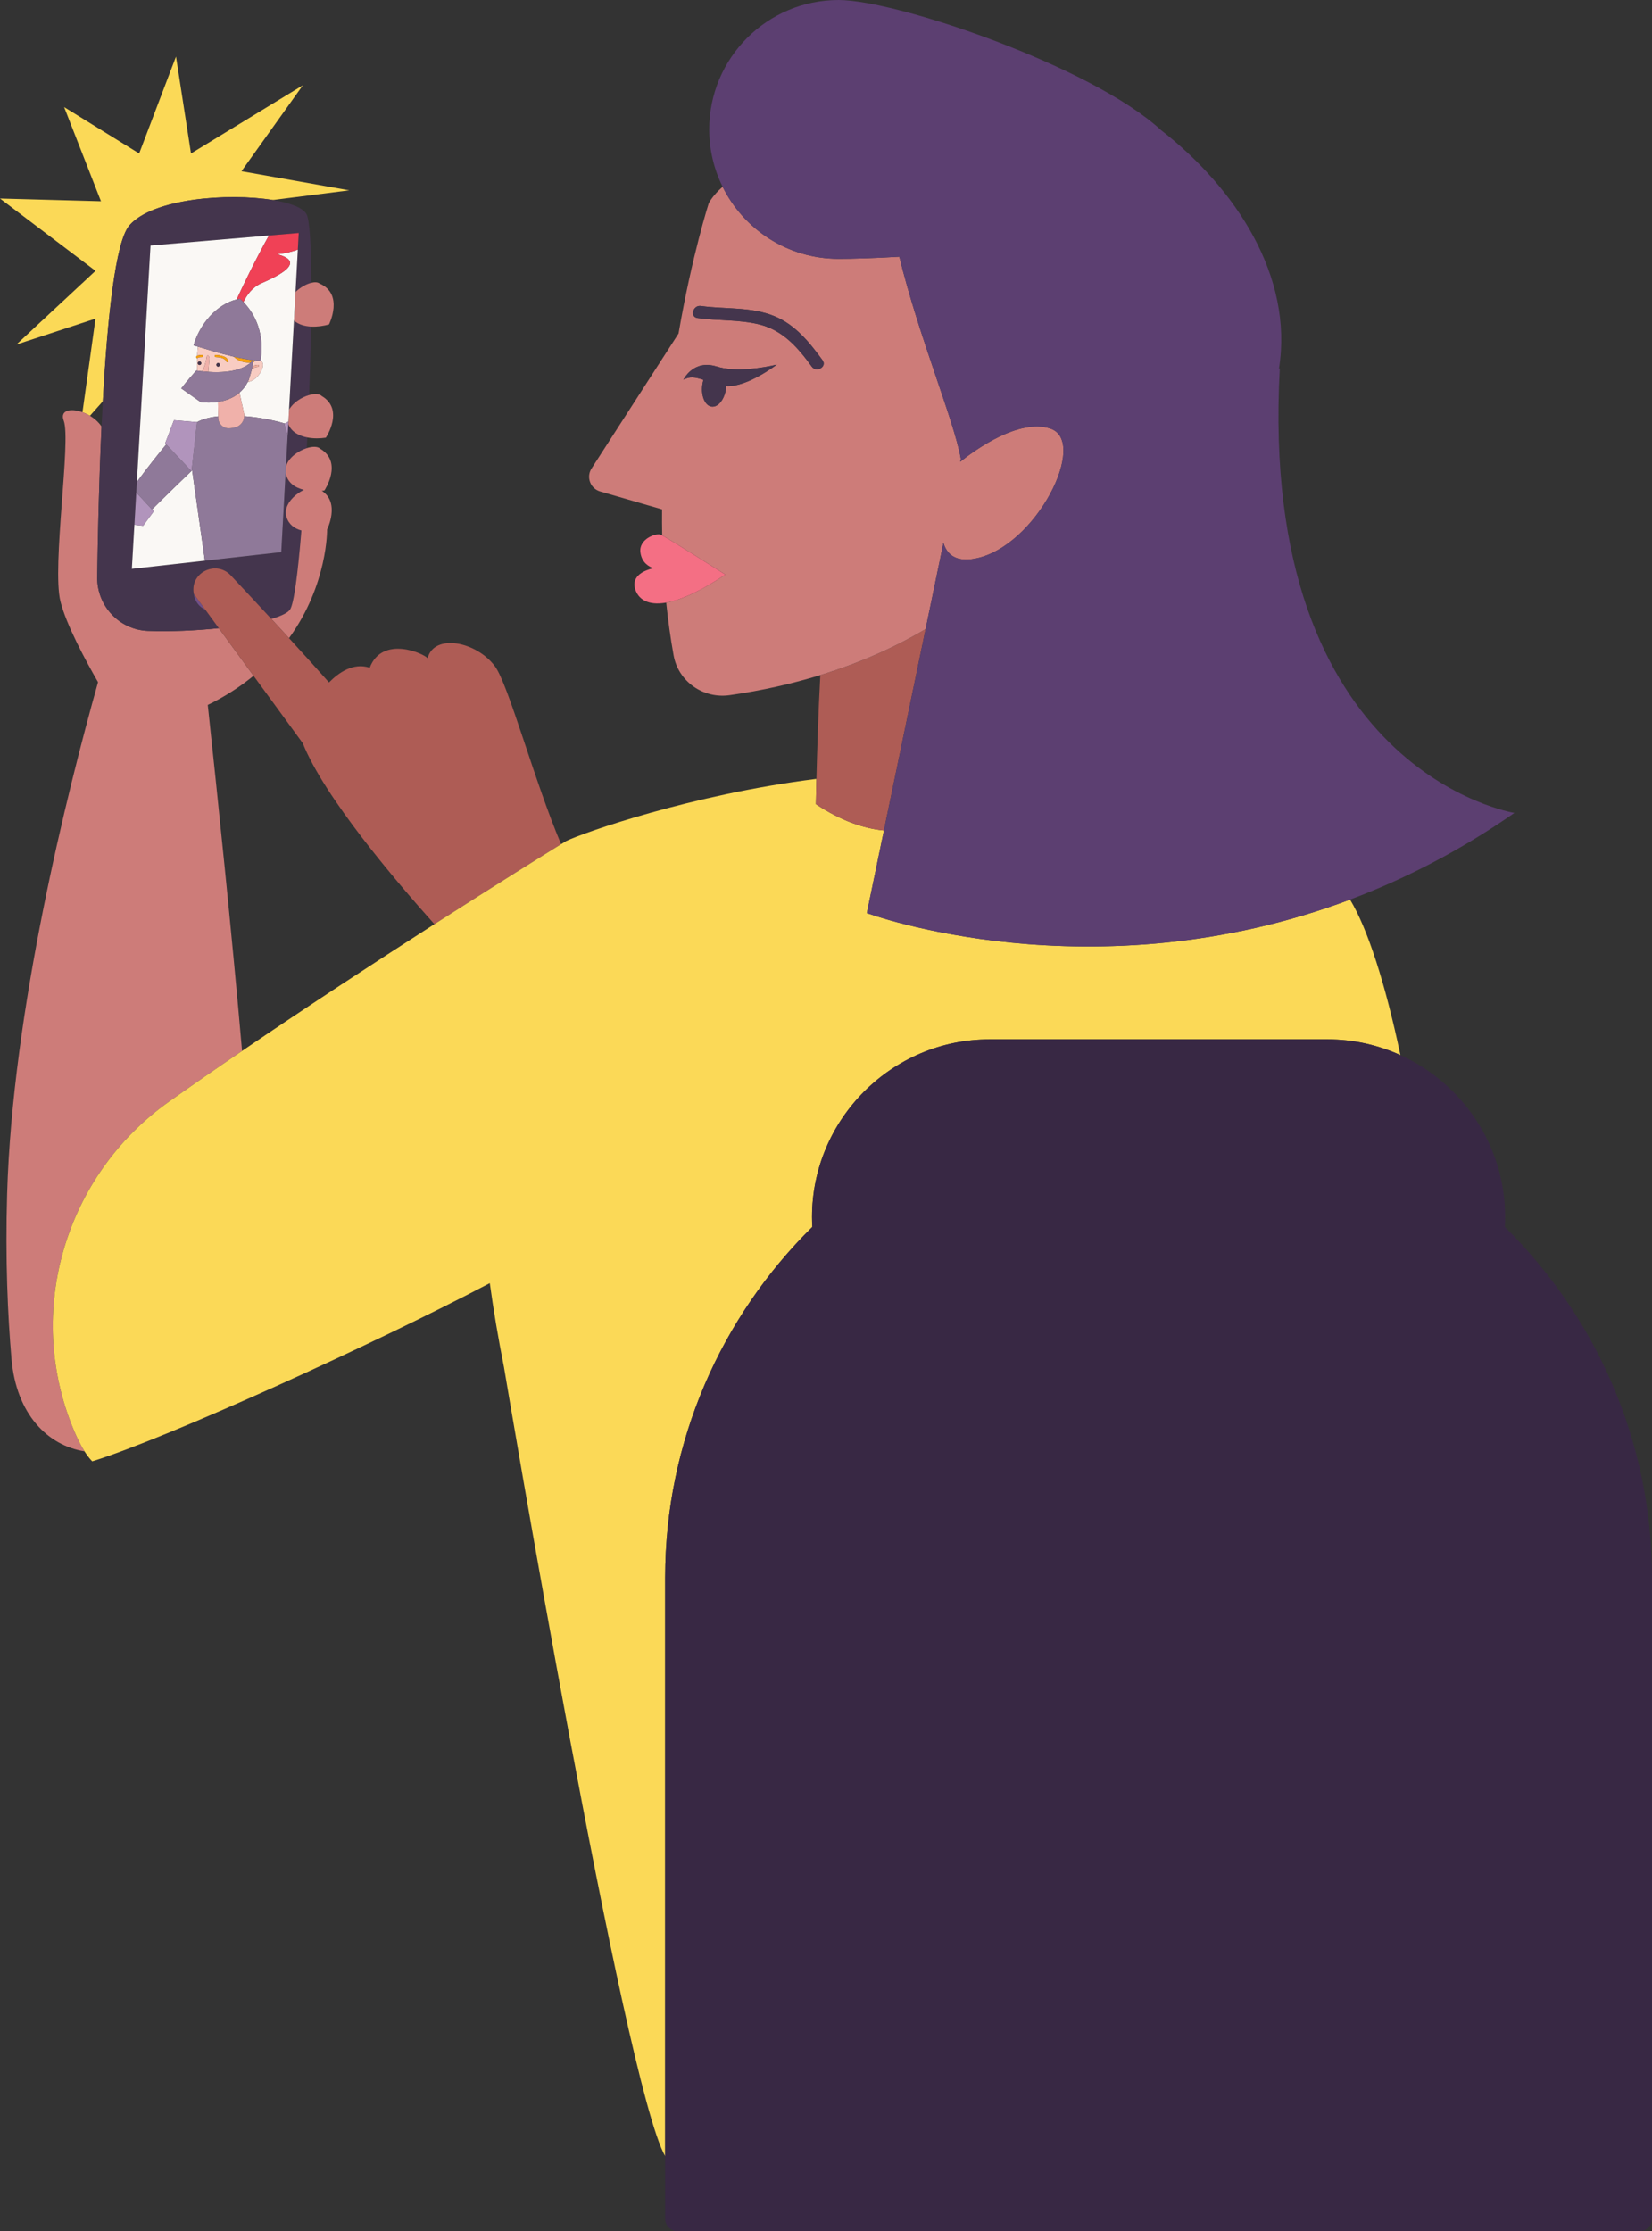
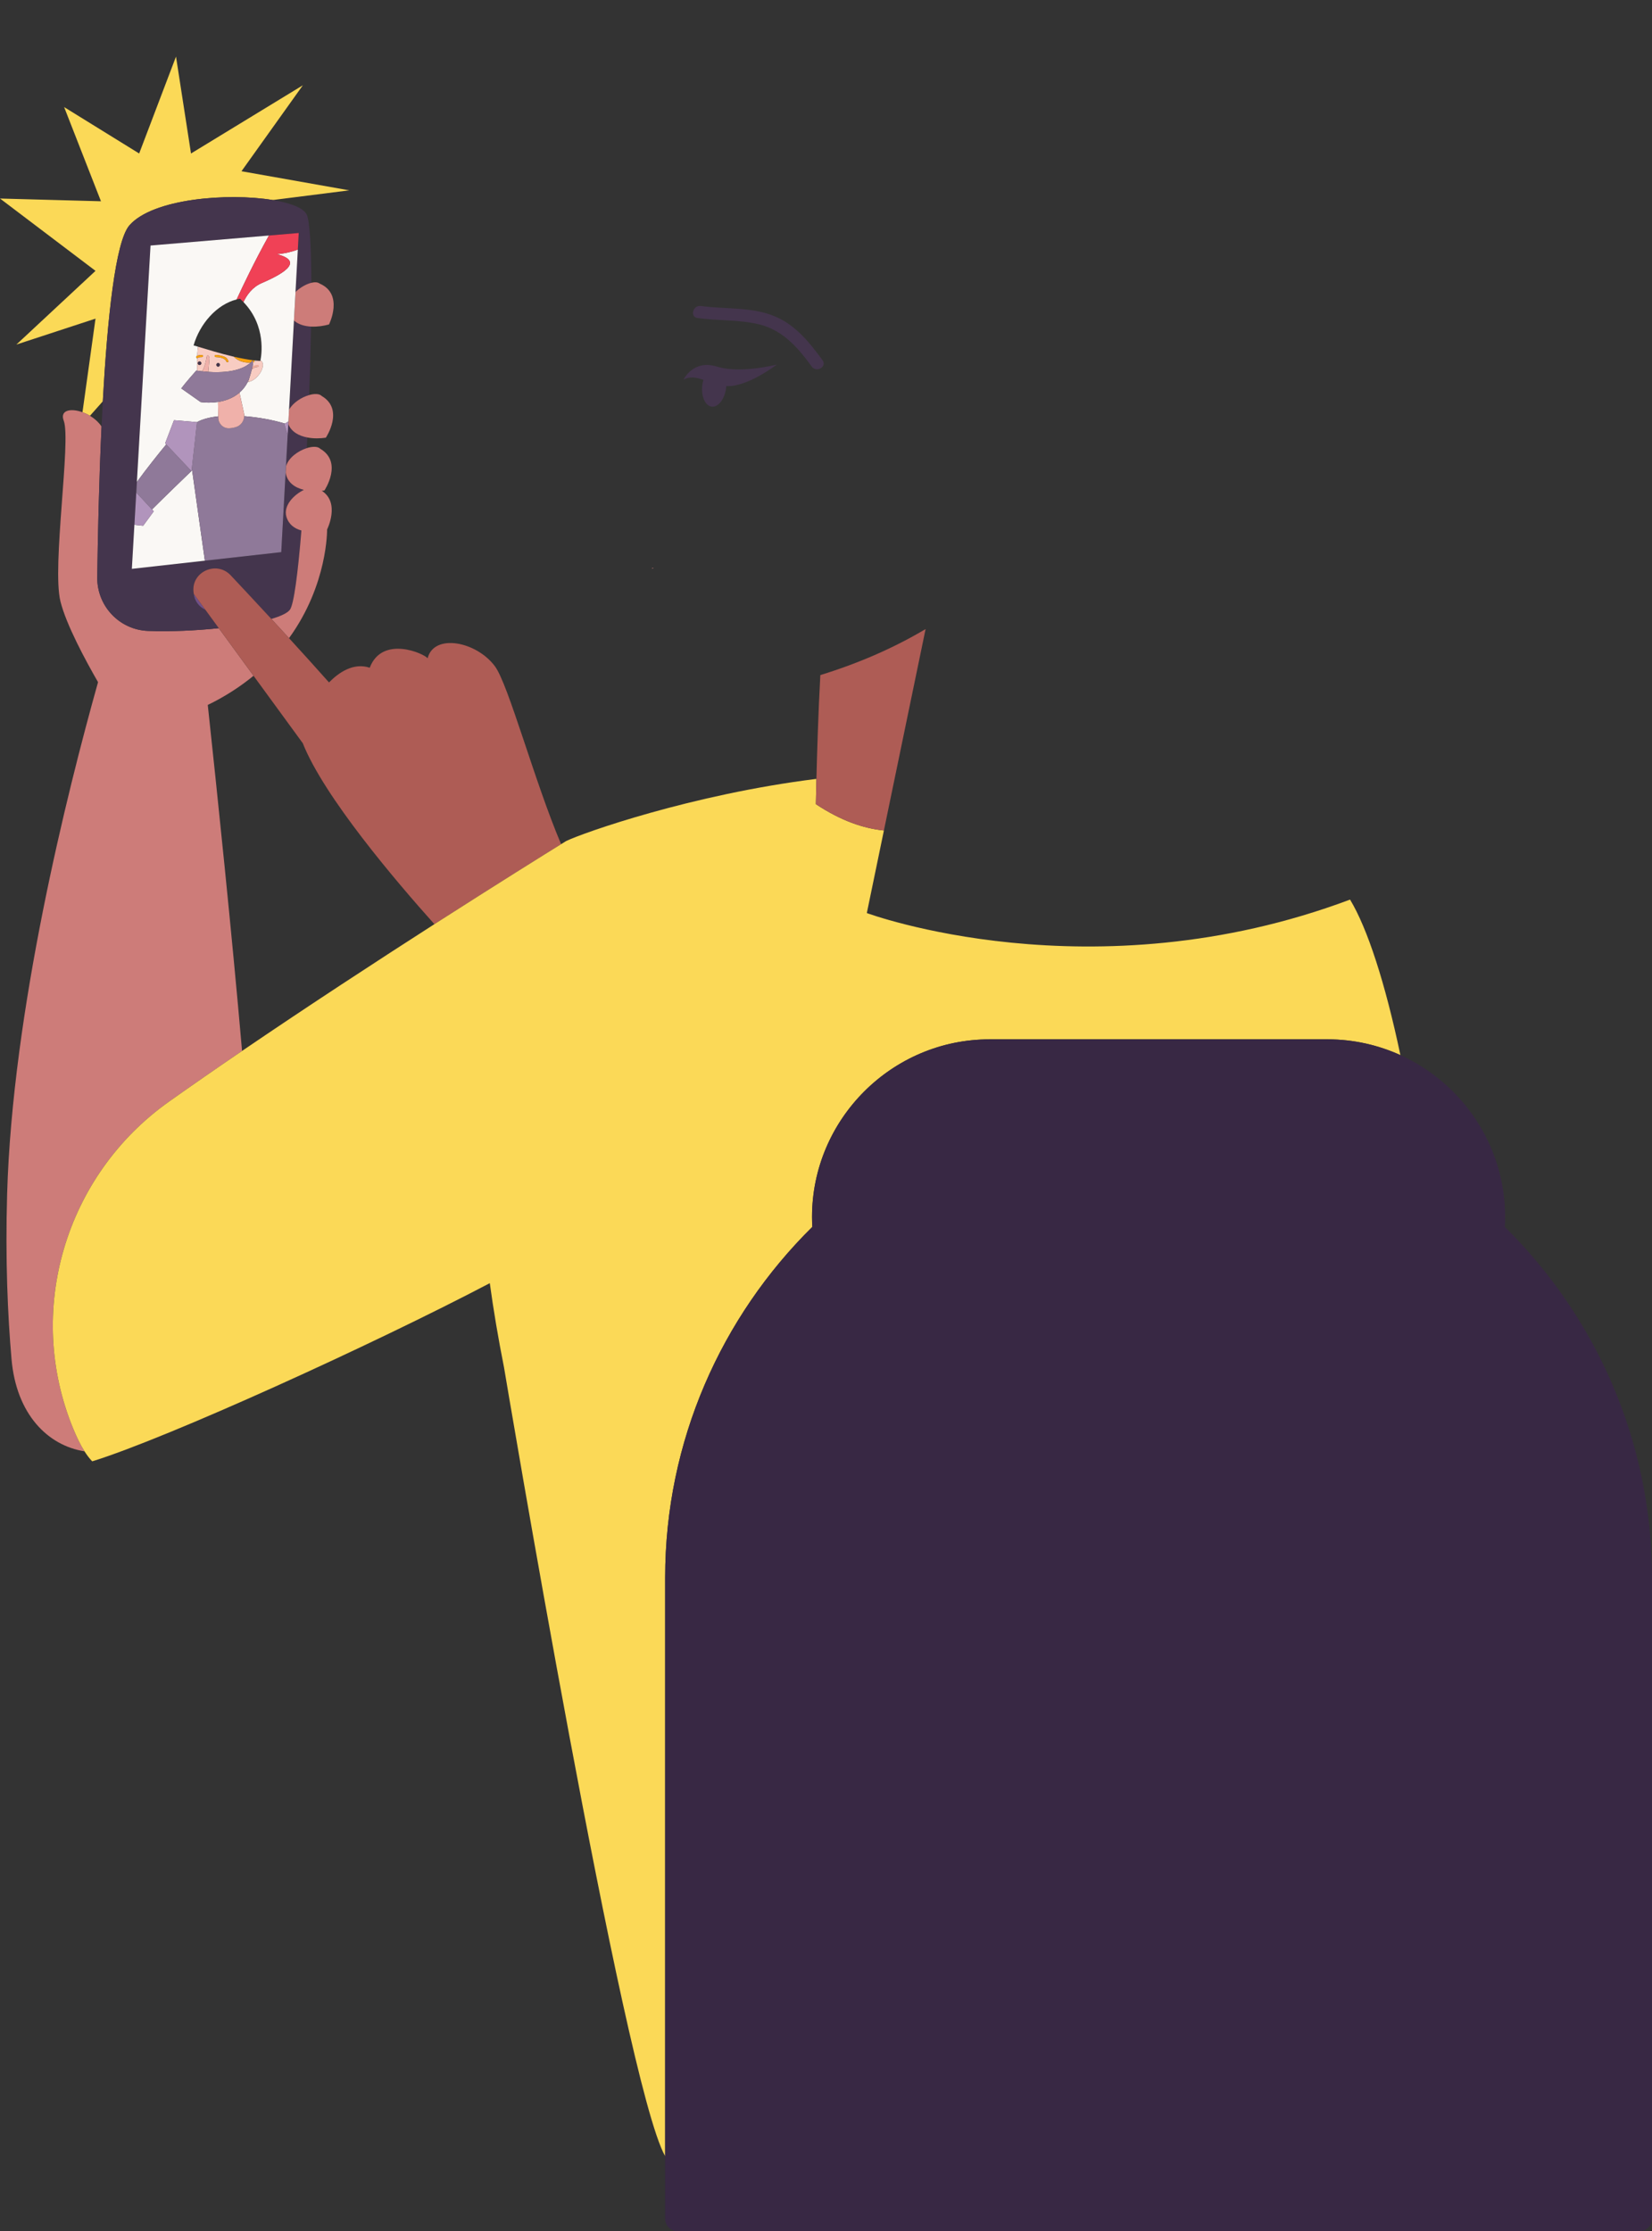
<svg xmlns="http://www.w3.org/2000/svg" height="2037.0" preserveAspectRatio="xMidYMid meet" version="1.0" viewBox="471.9 415.5 1508.7 2037.0" width="1508.7" zoomAndPan="magnify">
  <rect x="471.9" y="415.5" width="1508.7" height="2037.0" fill="#333333" stroke="none" />
  <defs>
    <clipPath id="a">
      <path d="M 1079 1364 L 1981 1364 L 1981 2452.5 L 1079 2452.5 Z M 1079 1364" />
    </clipPath>
  </defs>
  <g>
    <g>
      <path d="M 565.797 781.879 C 569.93 706.863 577.211 636.062 590.074 621.266 C 611.32 596.809 679.996 591.363 721.004 598.109 L 790.859 589.27 L 692.434 571.824 L 748.5 493.34 L 646.336 555.625 L 632.633 467.176 L 598.992 555.625 L 530.469 513.266 L 564.109 599.242 L 471.914 596.746 L 559.125 662.773 L 486.867 730.055 L 559.125 706.379 L 547.227 791.844 C 549.512 792.672 551.824 793.758 554.051 795.098 L 565.797 781.879" fill="#fbd957" />
    </g>
    <g>
      <path d="M 626.27 1421.191 C 647.73 1405.973 670.191 1390.43 692.961 1374.93 C 683.676 1267.816 670.359 1140.086 661.645 1059.043 C 664.242 1057.805 666.922 1056.449 669.691 1054.957 C 682.496 1048.055 693.676 1040.445 703.441 1032.418 L 671.727 988.996 C 650.363 991.254 627.031 992.254 607.023 991.48 C 580.879 990.469 560.383 968.664 560.723 942.504 C 561.164 908.547 562.203 856.945 564.633 804.844 C 561.906 800.832 558.137 797.543 554.055 795.094 C 551.828 793.754 549.512 792.66 547.227 791.836 C 536.449 787.945 526.422 789.934 530.105 799.555 C 536.969 817.469 519.25 932.445 527.055 964.336 C 532.273 985.668 550.164 1018.703 561.441 1038.262 C 533.152 1139 483.273 1338.168 478.418 1505.316 C 476.668 1565.508 478.945 1616.406 482.43 1656.348 C 486.809 1706.559 515.465 1735.199 549.082 1740.457 C 545.473 1734.758 542.113 1727.879 538.902 1720.098 C 494.422 1612.52 531.285 1488.496 626.27 1421.191" fill="#cd7c79" />
    </g>
    <g>
      <path d="M 735.883 789.52 C 739.469 783.078 747.309 778.121 754.227 776.152 C 755.039 754.621 755.641 733.391 755.977 713.656 C 750.109 713.355 744.438 711.785 740.344 708.156 L 735.883 789.52" fill="#44354d" />
    </g>
    <g>
      <path d="M 735.16 802.648 L 734.621 812.527 L 733.031 841.504 C 735.086 833.539 744.039 827.152 752.055 824.609 C 752.223 821.383 752.383 818.145 752.543 814.895 C 744.941 813.445 738.004 809.832 735.16 802.648" fill="#44354d" />
    </g>
    <g>
      <path d="M 590.074 621.258 C 577.211 636.066 569.926 706.871 565.797 781.887 C 565.375 789.516 564.988 797.188 564.633 804.848 C 562.203 856.949 561.164 908.547 560.723 942.516 C 560.379 968.672 580.879 990.473 607.023 991.488 C 627.031 992.262 650.359 991.258 671.727 988.996 L 659.449 972.191 C 653.812 969.668 649.613 964.324 648.895 957.746 C 648.82 957.348 648.754 956.957 648.699 956.57 C 645.992 937.742 669.543 926.84 682.57 940.699 C 692.598 951.363 705.59 965.262 719.715 980.539 C 728.332 978.016 734.406 975.172 736.66 972.145 C 740.273 967.293 743.965 938.816 747.16 899.801 C 740.883 898.121 735.598 894.375 733.461 887.32 C 730.406 877.238 740.191 867.121 749.445 862.727 C 741.344 860.773 734.312 856.172 732.773 847.105 C 732.754 847.004 732.754 846.914 732.742 846.809 L 728.75 919.555 L 659.008 927.363 L 592.316 934.832 L 594.637 894.641 L 596.34 865.125 L 596.895 855.543 L 609.363 639.664 L 717.512 630.508 L 744.727 628.199 L 743.902 643.305 L 741.773 682.082 C 746.082 677.891 751.609 674.785 756.266 673.68 C 756.105 640.223 754.75 616.156 751.777 610.926 C 748.473 605.102 736.781 600.707 721.004 598.113 C 679.996 591.367 611.32 596.812 590.074 621.258" fill="#44354d" />
    </g>
    <g>
      <path d="M 740.348 708.145 C 744.441 711.77 750.113 713.355 755.98 713.66 C 761.73 713.945 767.645 713.047 772.375 711.684 C 772.375 711.684 786.262 684.027 763.812 674.379 C 762.133 673.059 759.398 672.914 756.27 673.668 C 751.613 674.781 746.086 677.883 741.777 682.062 L 740.348 708.145" fill="#cd7c79" />
    </g>
    <g>
      <path d="M 735.883 789.516 L 735.293 800.254 L 735.16 802.641 C 738.008 809.824 744.945 813.449 752.547 814.891 C 758.34 815.992 764.492 815.855 769.48 815.074 C 769.48 815.074 786.738 789.395 765.68 777 C 763.578 774.852 759.137 774.758 754.227 776.156 C 747.309 778.125 739.469 783.074 735.883 789.516" fill="#cd7c79" />
    </g>
    <g>
      <path d="M 733.031 841.5 L 732.742 846.809 C 732.754 846.91 732.758 847 732.773 847.102 C 734.312 856.172 741.348 860.77 749.449 862.719 C 740.191 867.121 730.406 877.23 733.465 887.309 C 735.602 894.371 740.887 898.121 747.16 899.801 C 743.965 938.809 740.273 967.289 736.66 972.141 C 734.406 975.172 728.336 978.012 719.715 980.539 C 724.969 986.219 730.379 992.102 735.852 998.078 C 771.422 949.109 770.613 898.898 770.613 898.898 C 770.613 898.898 782.84 874.551 765.797 863.578 C 766.609 863.488 767.406 863.391 768.172 863.27 C 768.172 863.27 785.43 837.59 764.371 825.191 C 762.148 822.922 757.305 822.941 752.059 824.602 C 744.043 827.141 735.09 833.531 733.031 841.5" fill="#cd7c79" />
    </g>
    <g>
      <path d="M 703.488 746.246 C 703.484 746.27 703.477 746.289 703.469 746.309 C 704.445 745.672 705.426 745.148 706.367 744.781 C 705.805 744.727 705.238 744.664 704.668 744.602 C 704.062 745.555 703.609 746.227 703.609 746.227 C 703.609 746.227 703.535 746.238 703.488 746.246" fill="#faf8f5" />
    </g>
    <g>
      <path d="M 710.672 674.059 C 702.211 677.734 697.148 685.059 694.215 691.254 C 715.359 713.129 710.605 740.422 709.742 744.508 C 710.355 744.727 710.891 745.148 711.309 745.859 C 714.379 751.109 706.574 763.176 698.141 764.285 C 696.074 768.27 693.488 771.445 690.598 773.941 L 694.723 792.754 C 694.922 793.652 694.961 794.555 694.93 795.441 C 707.871 796.418 721.18 798.883 732.152 802.223 L 735.293 800.258 L 735.879 789.523 L 740.344 708.156 L 741.773 682.082 L 743.898 643.312 C 738.117 645.477 731.617 647.043 724.766 647.508 C 751.859 654.559 726.934 667.023 710.672 674.059" fill="#faf8f5" />
    </g>
    <g>
      <path d="M 647.359 844.898 C 647.195 845.059 647.039 845.211 646.863 845.379 L 646.828 845.691 L 646.688 845.539 C 639.512 852.441 622.109 869.211 610.719 880.621 L 612.289 882.309 L 602.625 895.488 L 594.637 894.629 L 592.316 934.82 L 659.012 927.359 L 647.359 844.898" fill="#faf8f5" />
    </g>
    <g>
      <path d="M 622.746 820.18 L 630.805 799.109 L 651.781 800.91 C 656.672 798.105 663.457 796.395 671.242 795.566 C 671.191 790.445 671.086 786.02 670.973 782.445 C 662.23 783.785 655.125 782.543 655.125 782.543 L 637.422 770.082 C 637.422 770.082 642.66 763.219 651.152 753.828 C 651.426 753.863 651.684 753.895 651.953 753.93 C 651.789 750.094 651.758 746.215 651.898 742.414 C 651.137 742.414 650.629 741.23 651.441 740.672 C 651.613 740.547 651.805 740.48 651.984 740.391 C 652.141 737.531 652.406 734.727 652.793 732.02 C 651.227 731.551 649.82 731.137 648.684 730.824 C 654.391 711.184 669.629 693.523 688.023 688.863 C 693.328 677.336 704.402 654.008 717.512 630.504 L 609.367 639.656 L 596.895 855.547 C 605.59 843.598 616.848 829.48 623.703 821.199 L 622.746 820.18" fill="#faf8f5" />
    </g>
    <g>
      <path d="M 659.449 972.191 L 648.895 957.738 C 649.617 964.32 653.812 969.672 659.449 972.191" fill="#704f88" />
    </g>
    <g>
      <path d="M 682.57 940.691 C 669.547 926.84 645.992 937.738 648.699 956.559 C 648.754 956.961 648.82 957.352 648.895 957.738 L 659.449 972.191 L 671.727 989 L 703.438 1032.422 L 748.406 1093.98 C 767.805 1142.93 833.594 1220.141 868.613 1259.211 C 926 1222.43 970.332 1194.852 984.324 1186.18 C 959.797 1128.328 936.215 1040.18 923.824 1023.66 C 906.688 1000.809 868.121 993.66 862.406 1016.512 C 859.551 1012.23 820.988 995.09 809.559 1025.09 C 794.57 1020.09 781.047 1029.66 772.367 1038.512 C 760.586 1025.238 748.066 1011.422 735.852 998.078 C 730.379 992.102 724.969 986.219 719.715 980.539 C 705.594 965.25 692.598 951.359 682.57 940.691" fill="#ae5c55" />
    </g>
    <g>
      <path d="M 1213.758 1535.547 C 1213.594 1532.539 1213.488 1529.527 1213.488 1526.48 C 1213.488 1437.301 1286.453 1364.344 1375.629 1364.344 L 1684.32 1364.344 C 1707.996 1364.344 1730.508 1369.531 1750.832 1378.75 C 1736.91 1312.664 1720.691 1262.988 1704.848 1236.758 C 1468.895 1325.328 1263.531 1249.055 1263.531 1249.055 L 1279.129 1173.672 C 1260.793 1171.867 1239.988 1164.887 1216.988 1149.625 C 1216.988 1149.625 1217.141 1140.652 1217.504 1126.562 C 1103.422 1140.762 1004.211 1175.887 989.004 1183.285 C 988.609 1183.48 988.125 1183.781 987.57 1184.168 C 986.797 1184.652 985.699 1185.328 984.324 1186.176 C 970.332 1194.844 926.004 1222.43 868.613 1259.207 C 816.492 1292.633 753.629 1333.621 692.961 1374.934 C 670.191 1390.43 647.73 1405.98 626.27 1421.188 C 531.285 1488.5 494.422 1612.52 538.898 1720.098 C 542.113 1727.879 545.469 1734.758 549.082 1740.461 C 551.32 1743.988 553.656 1747.07 556.121 1749.598 C 625 1728.281 813.168 1642.617 919.211 1586.938 C 922.543 1611.27 926.824 1636.891 932.203 1663.859 C 932.203 1663.859 1041.613 2317.332 1079.359 2383.969 L 1079.359 1855.781 C 1079.359 1730.84 1130.898 1617.379 1213.758 1535.547" fill="#fbd957" />
    </g>
    <g>
      <path d="M 691.074 688.191 C 692.188 689.199 693.219 690.219 694.215 691.25 C 697.148 685.059 702.215 677.73 710.672 674.059 C 726.934 667.02 751.859 654.551 724.766 647.512 C 731.617 647.039 738.117 645.473 743.898 643.312 L 744.727 628.203 L 717.512 630.508 C 704.398 654.012 693.328 677.348 688.023 688.863 C 689.031 688.605 690.047 688.371 691.074 688.191" fill="#f04156" />
    </g>
    <g>
      <path d="M 734.621 812.52 L 731.539 802.609 L 732.148 802.234 C 721.18 798.879 707.871 796.418 694.93 795.441 C 694.785 799.863 691.988 803.91 687.621 805.332 C 685.434 806.055 683.02 806.555 680.59 806.523 C 675.426 806.461 671.301 802.191 671.254 797.027 C 671.25 796.539 671.246 796.062 671.238 795.586 C 663.449 796.406 656.664 798.117 651.777 800.922 L 646.859 845.387 C 647.039 845.215 647.191 845.062 647.355 844.91 L 659.008 927.367 L 728.75 919.559 L 732.738 846.812 L 733.031 841.504 L 734.621 812.52" fill="#8f7999" />
    </g>
    <g>
      <path d="M 694.723 792.758 L 690.602 773.941 C 684.605 779.133 677.352 781.469 670.969 782.449 C 671.086 786.023 671.188 790.461 671.242 795.578 C 671.246 796.062 671.254 796.527 671.258 797.031 C 671.301 802.188 675.43 806.465 680.59 806.516 C 683.023 806.547 685.438 806.051 687.621 805.332 C 691.992 803.91 694.789 799.863 694.934 795.434 C 694.961 794.547 694.922 793.652 694.723 792.758" fill="#f0b1aa" />
    </g>
    <g>
      <path d="M 654.77 748.605 C 653.965 748.965 653.035 748.586 652.684 747.75 C 652.336 746.918 652.703 745.945 653.508 745.586 C 654.312 745.23 655.242 745.609 655.594 746.441 C 655.941 747.277 655.574 748.246 654.77 748.605 Z M 668.852 739.594 C 671.375 739.668 674.062 740.141 676.434 741.016 C 678.496 741.789 679.594 743.023 680.398 745.027 C 680.844 746.137 679.051 746.621 678.613 745.523 C 677.25 742.125 672.113 741.547 668.852 741.449 C 667.66 741.406 667.66 739.562 668.852 739.594 Z M 671.73 750.074 C 670.926 750.434 669.992 750.051 669.645 749.219 C 669.297 748.383 669.664 747.414 670.465 747.055 C 671.27 746.695 672.203 747.074 672.555 747.91 C 672.902 748.754 672.531 749.715 671.73 750.074 Z M 660.594 741.535 C 660.656 741.156 660.723 740.766 660.941 740.457 C 662.043 738.926 663.055 741.27 663.145 742.168 C 663.184 742.547 663.18 742.895 663.156 743.141 C 662.805 747.098 662.449 751.055 662.082 755.023 C 686.758 756.691 697.152 749.957 700.789 746.527 C 697.02 746.707 690.277 746.18 685.531 741.164 C 672.816 738.211 660.469 734.348 652.789 732.035 C 652.402 734.738 652.137 737.535 651.98 740.406 C 653.344 739.699 654.855 739.656 656.395 739.613 C 657.59 739.582 657.586 741.441 656.395 741.473 C 654.977 741.504 653.586 741.441 652.371 742.273 C 652.207 742.391 652.047 742.422 651.895 742.422 C 651.754 746.223 651.785 750.105 651.949 753.938 C 653.531 754.16 655.059 754.348 656.547 754.516 C 658.809 750.422 659.809 746.379 660.594 741.535" fill="#f8ccc2" />
    </g>
    <g>
      <path d="M 663.148 742.152 C 663.059 741.246 662.051 738.914 660.949 740.449 C 660.73 740.754 660.66 741.141 660.602 741.512 C 659.812 746.355 658.816 750.414 656.555 754.504 C 658.469 754.715 660.324 754.883 662.086 755.008 C 662.453 751.047 662.812 747.082 663.164 743.117 C 663.188 742.887 663.188 742.531 663.148 742.152" fill="#f0b1aa" />
    </g>
    <g>
      <path d="M 670.469 747.043 C 669.664 747.41 669.297 748.375 669.645 749.211 C 669.996 750.039 670.93 750.426 671.73 750.07 C 672.535 749.715 672.902 748.738 672.555 747.902 C 672.207 747.074 671.273 746.688 670.469 747.043" fill="#44344a" />
    </g>
    <g>
      <path d="M 653.508 745.578 C 652.707 745.945 652.336 746.906 652.684 747.746 C 653.035 748.574 653.969 748.961 654.773 748.605 C 655.574 748.238 655.945 747.273 655.594 746.445 C 655.246 745.609 654.312 745.223 653.508 745.578" fill="#44344a" />
    </g>
    <g>
      <path d="M 668.855 741.441 C 672.117 741.535 677.254 742.113 678.617 745.52 C 679.055 746.609 680.848 746.129 680.402 745.023 C 679.598 743.016 678.5 741.777 676.438 741.012 C 674.066 740.129 671.379 739.656 668.855 739.59 C 667.66 739.551 667.664 741.398 668.855 741.441" fill="#f8a10e" />
    </g>
    <g>
      <path d="M 652.375 742.273 C 653.59 741.43 654.98 741.504 656.398 741.465 C 657.586 741.43 657.59 739.582 656.398 739.613 C 654.855 739.656 653.348 739.688 651.984 740.391 C 651.801 740.484 651.613 740.559 651.438 740.676 C 650.625 741.23 651.137 742.418 651.895 742.418 C 652.051 742.418 652.207 742.387 652.375 742.273" fill="#f8a10e" />
    </g>
    <g>
-       <path d="M 706.371 744.762 C 705.434 745.129 704.449 745.652 703.477 746.301 C 703.48 746.281 703.492 746.258 703.496 746.227 C 703.414 746.25 703.266 746.27 703.047 746.301 C 703.02 747.109 702.871 748.281 702.516 750 C 703.988 749.152 705.652 748.648 707.426 748.586 C 708.621 748.543 708.613 750.398 707.426 750.441 C 705.285 750.504 703.371 751.352 701.879 752.734 C 701.258 755.188 700.363 758.332 699.027 762.492 C 698.75 763.109 698.449 763.695 698.145 764.273 C 706.582 763.172 714.387 751.102 711.312 745.852 C 710.898 745.137 710.359 744.719 709.746 744.488 C 709.676 744.824 709.625 745.031 709.625 745.031 C 708.566 744.969 707.473 744.867 706.371 744.762" fill="#f8ccc2" />
+       <path d="M 706.371 744.762 C 705.434 745.129 704.449 745.652 703.477 746.301 C 703.48 746.281 703.492 746.258 703.496 746.227 C 703.414 746.25 703.266 746.27 703.047 746.301 C 703.02 747.109 702.871 748.281 702.516 750 C 708.621 748.543 708.613 750.398 707.426 750.441 C 705.285 750.504 703.371 751.352 701.879 752.734 C 701.258 755.188 700.363 758.332 699.027 762.492 C 698.75 763.109 698.449 763.695 698.145 764.273 C 706.582 763.172 714.387 751.102 711.312 745.852 C 710.898 745.137 710.359 744.719 709.746 744.488 C 709.676 744.824 709.625 745.031 709.625 745.031 C 708.566 744.969 707.473 744.867 706.371 744.762" fill="#f8ccc2" />
    </g>
    <g>
      <path d="M 707.422 748.605 C 705.648 748.656 703.98 749.168 702.512 750.004 C 702.348 750.789 702.129 751.719 701.871 752.746 C 703.363 751.375 705.281 750.527 707.422 750.457 C 708.609 750.414 708.613 748.562 707.422 748.605" fill="#ecac9d" />
    </g>
    <g>
      <path d="M 703.605 746.223 C 703.605 746.223 704.062 745.551 704.664 744.605 C 698.586 743.926 692.023 742.664 685.531 741.164 C 690.277 746.172 697.02 746.707 700.789 746.527 C 701.984 745.395 702.453 744.617 702.453 744.617 C 702.453 744.617 703.113 744.324 703.043 746.316 C 703.262 746.285 703.406 746.266 703.488 746.246 C 703.535 746.234 703.605 746.223 703.605 746.223" fill="#f8a10e" />
    </g>
    <g>
      <path d="M 698.145 764.285 C 698.445 763.695 698.75 763.109 699.027 762.492 C 700.363 758.34 701.258 755.188 701.875 752.734 C 702.133 751.707 702.355 750.773 702.516 750 C 702.871 748.281 703.02 747.105 703.047 746.301 C 703.117 744.309 702.461 744.613 702.461 744.613 C 702.461 744.613 701.988 745.387 700.793 746.508 C 697.156 749.945 686.766 756.684 662.086 755.008 C 660.324 754.895 658.465 754.715 656.555 754.504 C 655.062 754.34 653.539 754.148 651.953 753.93 C 651.684 753.887 651.426 753.867 651.152 753.824 C 642.664 763.215 637.422 770.078 637.422 770.078 L 655.129 782.551 C 655.129 782.551 662.23 783.777 670.973 782.445 C 677.355 781.469 684.609 779.121 690.605 773.934 C 693.492 771.43 696.078 768.266 698.145 764.285" fill="#8f7999" />
    </g>
    <g>
-       <path d="M 704.668 744.594 C 705.242 744.656 705.809 744.723 706.371 744.766 C 707.473 744.875 708.566 744.973 709.625 745.035 C 709.625 745.035 709.672 744.828 709.746 744.496 C 710.605 740.414 715.359 713.125 694.219 691.242 C 693.223 690.211 692.191 689.195 691.078 688.188 C 690.047 688.359 689.031 688.598 688.023 688.859 C 669.629 693.523 654.391 711.188 648.684 730.824 C 649.82 731.137 651.227 731.559 652.793 732.023 C 660.473 734.332 672.82 738.207 685.535 741.148 C 692.023 742.664 698.59 743.91 704.668 744.594" fill="#8f7999" />
-     </g>
+       </g>
    <g>
      <path d="M 732.156 802.219 L 731.543 802.602 L 734.625 812.516 L 735.16 802.645 L 735.293 800.25 L 732.156 802.219" fill="#b194bc" />
    </g>
    <g>
      <path d="M 610.719 880.613 C 622.109 869.215 639.512 852.441 646.688 845.547 L 623.703 821.195 C 616.848 829.484 605.59 843.594 596.895 855.543 L 596.344 865.121 L 610.719 880.613" fill="#8f7999" />
    </g>
    <g>
      <path d="M 622.746 820.176 L 623.703 821.191 L 646.691 845.535 L 646.832 845.688 L 646.863 845.375 L 651.816 800.914 L 630.805 799.109 L 622.746 820.176" fill="#b194bc" />
    </g>
    <g>
      <path d="M 602.625 895.488 L 612.289 882.309 L 610.719 880.621 L 596.344 865.121 L 594.637 894.629 L 602.625 895.488" fill="#b194bc" />
    </g>
    <g>
      <path d="M 1279.129 1173.672 L 1317.199 989.789 C 1289.672 1006.172 1257.512 1020.602 1221.078 1031.801 C 1219.199 1065.961 1218.078 1103.27 1217.5 1126.559 C 1217.141 1140.66 1216.988 1149.621 1216.988 1149.621 C 1239.988 1164.891 1260.789 1171.871 1279.129 1173.672" fill="#ae5c55" />
    </g>
    <g>
-       <path d="M 1113.293 767.066 C 1113.512 765.383 1113.863 763.777 1114.312 762.254 C 1106.871 759.887 1102.043 758.891 1096.094 762.152 C 1096.094 762.152 1104.934 743.363 1126.461 750.141 C 1127.102 750.219 1127.723 750.414 1128.312 750.68 C 1149.844 756.438 1181.309 748.355 1181.309 748.355 C 1181.309 748.355 1154.262 769.148 1135.184 767.969 C 1135.145 768.578 1135.082 769.184 1135.004 769.812 C 1133.734 779.914 1127.832 787.492 1121.844 786.738 C 1115.844 785.98 1112.023 777.176 1113.293 767.066 Z M 1111.953 694.832 C 1134.324 697.957 1158.02 695.395 1179.316 704.211 C 1198.324 712.09 1211.289 728.188 1223.082 744.391 C 1227.41 750.348 1217.492 756.051 1213.211 750.152 C 1200.766 733.031 1187.059 717.141 1165.703 711.77 C 1147.266 707.121 1127.691 708.469 1108.914 705.848 C 1101.652 704.84 1104.762 693.836 1111.953 694.832 Z M 1333.48 911.117 C 1336.777 922.008 1345.09 928.75 1362.277 925.512 C 1418.309 914.93 1466.141 818.434 1431.18 806.766 C 1402.367 797.156 1362.109 826.449 1348.824 837.043 L 1349.387 834.352 C 1343.191 799.207 1311.152 723.484 1293.219 649.863 C 1269.906 651.238 1250.359 651.801 1237.75 651.801 C 1191.305 651.801 1151.148 624.98 1131.832 586.004 C 1126.434 590.766 1122.152 595.758 1119.215 600.902 C 1119.215 600.902 1103.902 648.457 1091.613 719.809 C 1091.602 719.852 1091.602 719.91 1091.594 719.957 L 1012.352 842.871 C 1006.973 850.715 1010.844 861.523 1019.973 864.168 L 1076.543 880.543 C 1076.473 888.398 1076.492 896.312 1076.652 904.281 C 1086.145 909.434 1134.344 940.066 1134.344 940.066 C 1110.613 955.957 1092.965 963.48 1080.152 965.691 L 1080.344 965.852 C 1081.992 981.883 1084.211 997.938 1087.102 1013.922 C 1091.371 1037.5 1113.984 1053.602 1138.242 1050.152 C 1167.898 1045.953 1195.52 1039.652 1221.078 1031.797 C 1257.516 1020.598 1289.668 1006.172 1317.207 989.785 L 1333.48 911.117" fill="#cd7c79" />
-     </g>
+       </g>
    <g>
      <path d="M 1067.84 933.93 L 1067.051 934.629 C 1068.148 934.359 1068.852 934.238 1068.852 934.238 C 1068.852 934.238 1068.461 934.148 1067.84 933.93" fill="#cd7c79" />
    </g>
    <g>
-       <path d="M 1237.75 651.809 C 1250.352 651.809 1269.898 651.246 1293.215 649.871 C 1311.148 723.492 1343.191 799.211 1349.379 834.352 L 1348.828 837.051 C 1362.102 826.441 1402.379 797.16 1431.184 806.77 C 1466.137 818.43 1418.297 914.93 1362.285 925.504 C 1345.09 928.754 1336.77 922.016 1333.48 911.121 L 1317.199 989.789 L 1279.133 1173.668 L 1263.535 1249.059 C 1263.535 1249.059 1468.898 1325.328 1704.852 1236.758 C 1754.078 1218.289 1804.629 1192.648 1854.941 1157.633 C 1854.941 1157.633 1620.66 1120.492 1640.668 751.922 C 1640.418 751.973 1640.18 751.996 1639.93 752.047 C 1653.266 667.805 1600.742 587.801 1532.156 534.238 C 1469.336 476.352 1291.18 415.504 1237.75 415.504 C 1172.5 415.504 1119.602 468.406 1119.602 533.652 C 1119.602 552.457 1124.023 570.219 1131.832 586 C 1151.141 624.992 1191.301 651.809 1237.75 651.809" fill="#5c3f71" />
-     </g>
+       </g>
    <g>
      <path d="M 1135.004 769.809 C 1135.086 769.188 1135.141 768.582 1135.18 767.973 C 1154.266 769.156 1181.309 748.355 1181.309 748.355 C 1181.309 748.355 1149.84 756.438 1128.312 750.684 C 1127.727 750.422 1127.098 750.223 1126.457 750.148 C 1104.93 743.363 1096.09 762.164 1096.09 762.164 C 1102.047 758.891 1106.871 759.887 1114.316 762.258 C 1113.863 763.777 1113.508 765.383 1113.289 767.07 C 1112.02 777.18 1115.848 785.977 1121.844 786.73 C 1127.832 787.488 1133.734 779.914 1135.004 769.809" fill="#44354d" />
    </g>
    <g>
      <path d="M 1108.914 705.848 C 1127.699 708.469 1147.27 707.121 1165.707 711.762 C 1187.062 717.145 1200.762 733.027 1213.215 750.148 C 1217.496 756.039 1227.414 750.344 1223.086 744.387 C 1211.293 728.18 1198.324 712.082 1179.312 704.207 C 1158.016 695.391 1134.32 697.961 1111.957 694.832 C 1104.77 693.828 1101.652 704.832 1108.914 705.848" fill="#44354d" />
    </g>
    <g>
-       <path d="M 1134.34 940.07 C 1134.34 940.07 1086.141 909.441 1076.648 904.281 C 1076.02 903.941 1075.559 903.711 1075.301 903.609 C 1071.012 901.949 1055.301 907.48 1056.73 919.629 C 1057.891 929.488 1065.141 932.969 1067.84 933.93 C 1068.461 934.148 1068.852 934.238 1068.852 934.238 C 1068.852 934.238 1068.148 934.359 1067.051 934.629 C 1061.969 935.91 1048.051 940.609 1051.969 953.32 C 1054.68 962.148 1063.141 968.621 1080.148 965.691 C 1092.961 963.488 1110.609 955.969 1134.34 940.07" fill="#f46f84" />
-     </g>
+       </g>
    <g clip-path="url(#a)">
      <path d="M 1846.191 1535.551 C 1846.352 1532.539 1846.461 1529.531 1846.461 1526.48 C 1846.461 1460.98 1807.066 1404.27 1750.832 1378.75 C 1730.504 1369.531 1707.988 1364.34 1684.32 1364.34 L 1375.629 1364.34 C 1286.453 1364.34 1213.492 1437.301 1213.492 1526.48 C 1213.492 1529.531 1213.59 1532.539 1213.762 1535.551 C 1130.902 1617.379 1079.359 1730.84 1079.359 1855.781 L 1079.359 2441 C 1079.359 2447.32 1084.531 2452.5 1090.859 2452.5 L 1969.086 2452.5 C 1975.418 2452.5 1980.582 2447.32 1980.582 2441 L 1980.582 1855.781 C 1980.582 1730.84 1929.035 1617.379 1846.191 1535.551" fill="#382844" />
    </g>
  </g>
</svg>